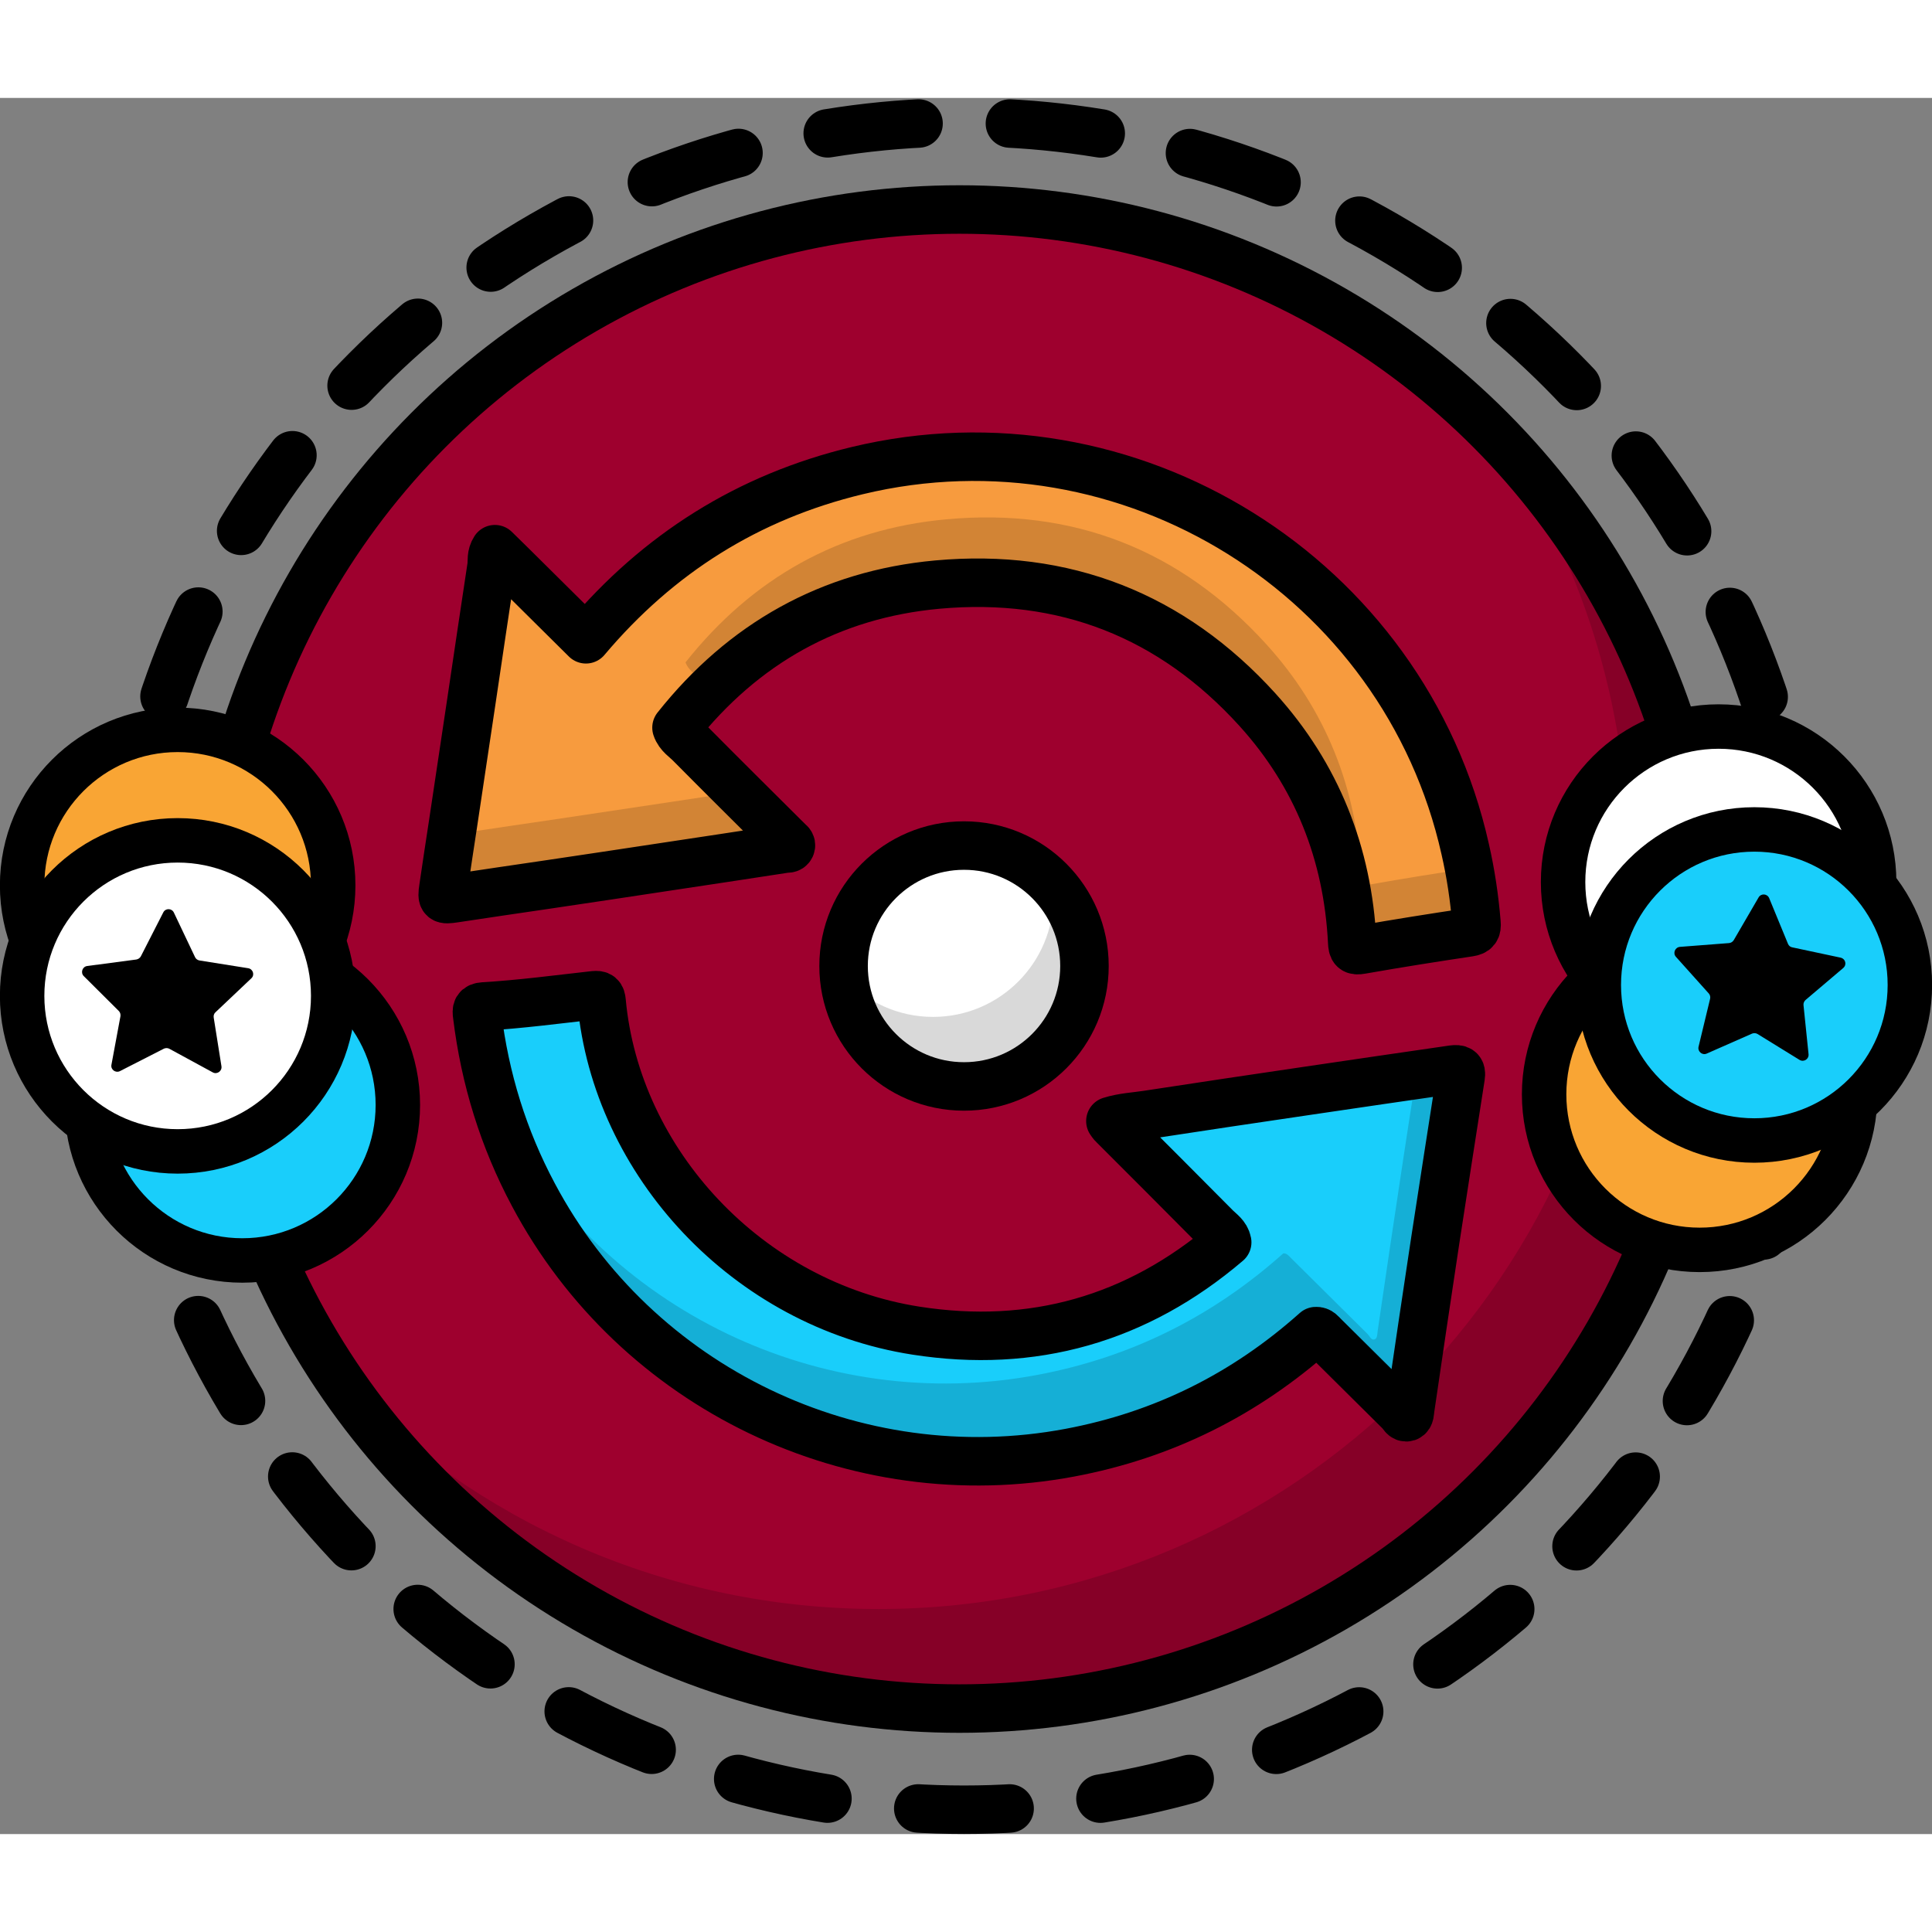
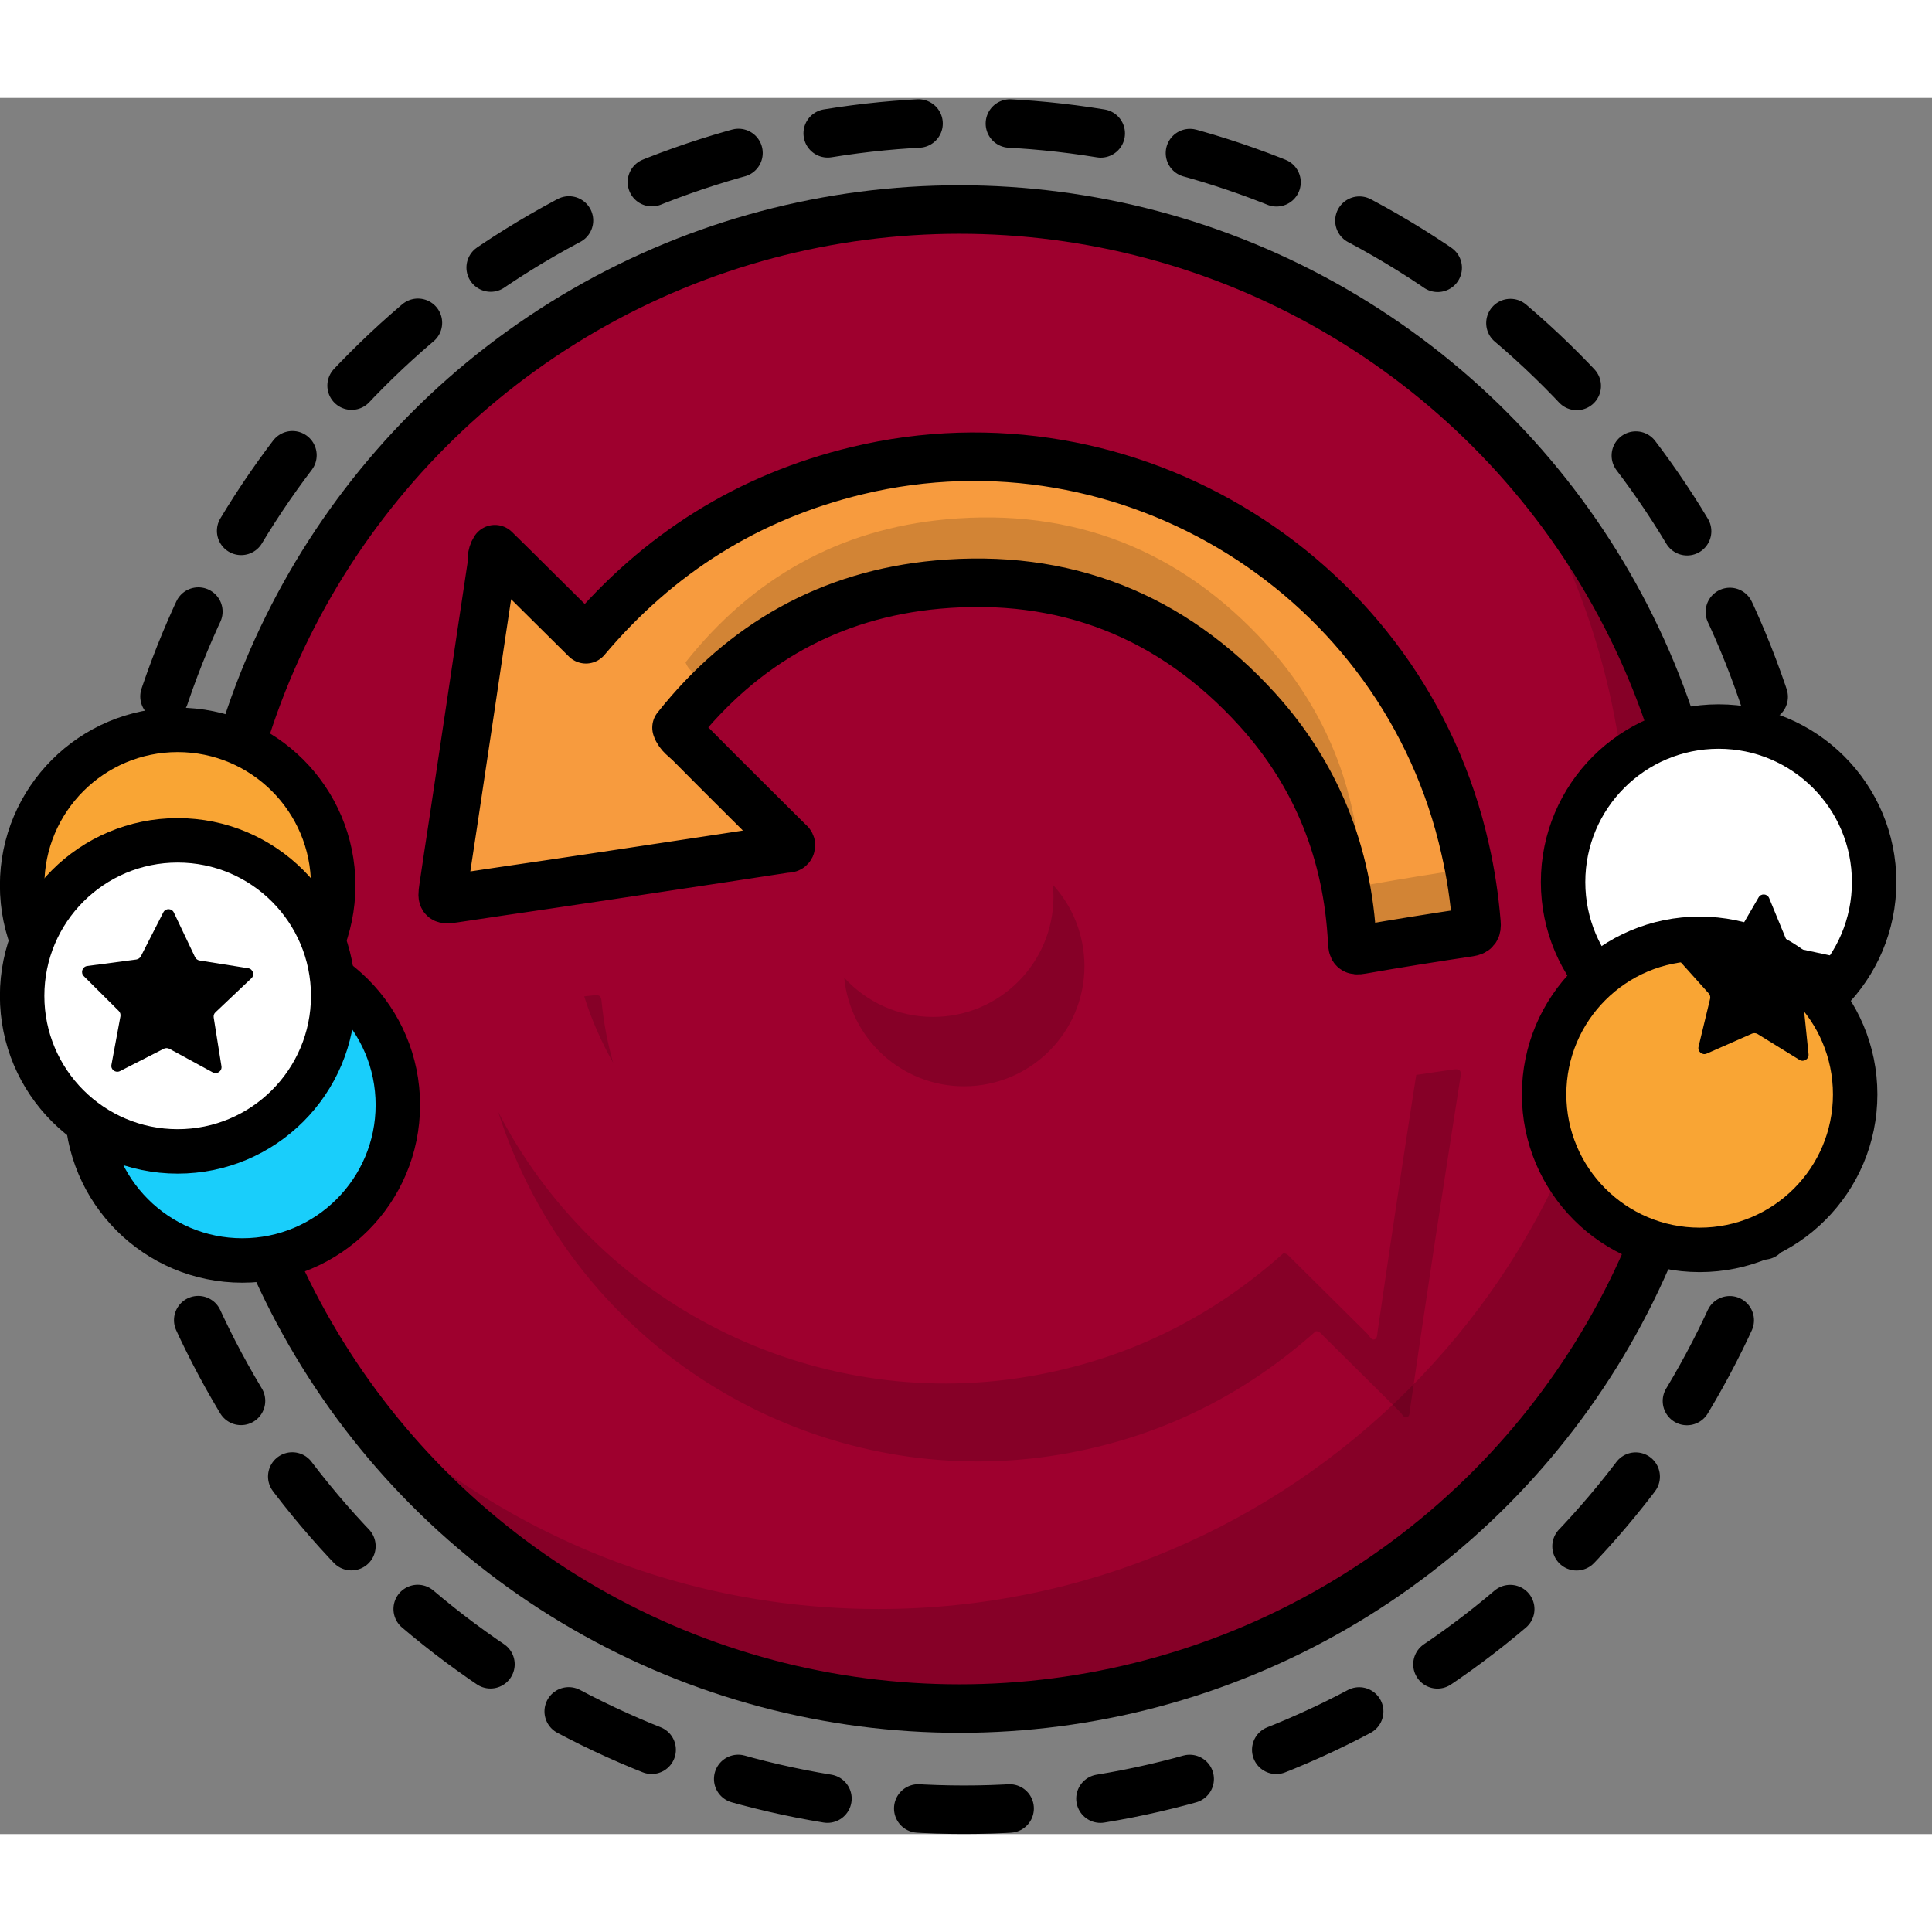
<svg xmlns="http://www.w3.org/2000/svg" id="Layer_1" x="0px" y="0px" viewBox="0 0 122.23 109.84" style="enable-background:new 0 0 122.23 109.84;" xml:space="preserve" width="134" height="134">
  <rect x="0" y="0" width="122.23" height="109.84" fill="#808080" stroke="none" />
  <style type="text/css">	.st0{fill:none;}	.st1{fill:#19CEFB;stroke:#000000;stroke-width:3.505;stroke-linecap:round;stroke-linejoin:round;}	.st2{fill:#9E002E;stroke:#000000;stroke-width:3.505;stroke-linecap:round;stroke-linejoin:round;}	.st3{opacity:0.15;enable-background:new    ;}	.st4{fill:#FFFFFF;stroke:#000000;stroke-width:3.505;stroke-linecap:round;stroke-linejoin:round;}	.st5{fill:none;stroke:#000000;stroke-width:2.337;stroke-linecap:round;stroke-linejoin:round;}	.st6{fill-rule:evenodd;clip-rule:evenodd;fill:#9E002E;}	.st7{fill-rule:evenodd;clip-rule:evenodd;fill:#19CEFB;}	.st8{fill:#19CEFB;}	.st9{fill-rule:evenodd;clip-rule:evenodd;}	.st10{fill-rule:evenodd;clip-rule:evenodd;fill:#CBCBCB;}	.st11{fill-rule:evenodd;clip-rule:evenodd;fill:#FFFFFF;}	.st12{fill-rule:evenodd;clip-rule:evenodd;fill:#D58930;}	.st13{fill-rule:evenodd;clip-rule:evenodd;fill:#F79B3E;}	.st14{fill-rule:evenodd;clip-rule:evenodd;fill:#9DA83B;}	.st15{fill-rule:evenodd;clip-rule:evenodd;fill:#BACB35;}	.st16{fill:none;stroke:#000000;stroke-width:3.505;stroke-linecap:round;stroke-linejoin:round;}	.st17{fill-rule:evenodd;clip-rule:evenodd;fill:#E5E5E5;}	.st18{opacity:0.15;fill-rule:evenodd;clip-rule:evenodd;enable-background:new    ;}	.st19{fill:#F9A534;stroke:#000000;stroke-width:3.505;stroke-linecap:round;stroke-linejoin:round;}	.st20{fill:#FFFFFF;}			.st21{fill-rule:evenodd;clip-rule:evenodd;fill:#19CEFB;stroke:#000000;stroke-width:3.127;stroke-linecap:round;stroke-linejoin:round;}	.st22{fill:#CBCBCB;}	.st23{fill:#D58930;}	.st24{fill:none;stroke:#000000;stroke-width:3.127;stroke-linecap:round;stroke-linejoin:round;}	.st25{fill:#19CEFB;stroke:#000000;stroke-width:3.114;stroke-linecap:round;stroke-linejoin:round;}	.st26{fill:#9E002E;stroke:#000000;stroke-width:3.114;stroke-linecap:round;stroke-linejoin:round;}	.st27{opacity:0.15;}	.st28{fill:#FFFFFF;stroke:#000000;stroke-width:3.114;stroke-linecap:round;stroke-linejoin:round;}	.st29{fill:none;stroke:#000000;stroke-width:3.114;stroke-linecap:round;stroke-linejoin:round;}	.st30{fill:#F9A534;stroke:#000000;stroke-width:3.114;stroke-linecap:round;stroke-linejoin:round;}			.st31{fill-rule:evenodd;clip-rule:evenodd;fill:#19CEFB;stroke:#000000;stroke-width:3.346;stroke-linecap:round;stroke-linejoin:round;}	.st32{fill:none;stroke:#000000;stroke-width:3.21;stroke-linecap:round;stroke-linejoin:round;}	.st33{fill:#F9A534;stroke:#000000;stroke-width:3.404;stroke-linecap:round;stroke-linejoin:round;}	.st34{fill:#FFFFFF;stroke:#000000;stroke-width:3.404;stroke-linecap:round;stroke-linejoin:round;}	.st35{fill:#19CEFB;stroke:#000000;stroke-width:3.404;stroke-linecap:round;stroke-linejoin:round;}	.st36{fill:#9E002E;stroke:#000000;stroke-width:3.404;stroke-linecap:round;stroke-linejoin:round;}	.st37{fill:#9E002E;stroke:#000000;stroke-width:3.182;stroke-linecap:round;stroke-linejoin:round;}	.st38{fill:#FFFFFF;stroke:#000000;stroke-width:3.182;stroke-linecap:round;stroke-linejoin:round;}	.st39{fill:none;stroke:#000000;stroke-width:3.182;stroke-linecap:round;stroke-linejoin:round;}	.st40{fill:#19CEFB;stroke:#000000;stroke-width:3.182;stroke-linecap:round;stroke-linejoin:round;}	.st41{fill:#F79B3E;stroke:#000000;stroke-width:3.182;stroke-linecap:round;stroke-linejoin:round;}	.st42{fill:#9E002E;stroke:#000000;stroke-width:3.068;stroke-linecap:round;stroke-linejoin:round;}	.st43{fill:#19CEFB;stroke:#000000;stroke-width:3.068;stroke-linecap:round;stroke-linejoin:round;}	.st44{fill:#F79B3E;stroke:#000000;stroke-width:3.068;stroke-linecap:round;stroke-linejoin:round;}	.st45{fill:#FFFFFF;stroke:#000000;stroke-width:3.068;stroke-linecap:round;stroke-linejoin:round;}			.st46{fill:none;stroke:#000000;stroke-width:3.068;stroke-linecap:round;stroke-linejoin:round;stroke-dasharray:0,0,5.783,5.783;}	.st47{fill:#FFFFFF;stroke:#000000;stroke-width:2.812;stroke-linecap:round;stroke-linejoin:round;}	.st48{fill:#F9A534;stroke:#000000;stroke-width:2.812;stroke-linecap:round;stroke-linejoin:round;}	.st49{fill:#19CEFB;stroke:#000000;stroke-width:2.812;stroke-linecap:round;stroke-linejoin:round;}	.st50{fill:#9E002E;}			.st51{fill-rule:evenodd;clip-rule:evenodd;fill:#9E002E;stroke:#000000;stroke-width:3.25;stroke-linecap:round;stroke-linejoin:round;}	.st52{fill:#19CEFB;stroke:#000000;stroke-width:3.25;stroke-linecap:round;stroke-linejoin:round;}			.st53{fill-rule:evenodd;clip-rule:evenodd;fill:#19CEFB;stroke:#000000;stroke-width:3.25;stroke-linecap:round;stroke-linejoin:round;}	.st54{fill:#F79B3E;stroke:#000000;stroke-width:3.25;stroke-linecap:round;stroke-linejoin:round;}			.st55{fill-rule:evenodd;clip-rule:evenodd;fill:#F79B3E;stroke:#000000;stroke-width:3.25;stroke-linecap:round;stroke-linejoin:round;}	.st56{fill:#9E002E;stroke:#000000;stroke-width:3.25;stroke-linecap:round;stroke-linejoin:round;}	.st57{fill:#FFFFFF;stroke:#000000;stroke-width:3.25;stroke-linecap:round;stroke-linejoin:round;}	.st58{fill:none;stroke:#000000;stroke-width:3.25;stroke-linecap:round;stroke-linejoin:round;}			.st59{fill-rule:evenodd;clip-rule:evenodd;fill:#F79B3E;stroke:#000000;stroke-width:3.128;stroke-linecap:round;stroke-linejoin:round;}	.st60{fill:#FFFFFF;stroke:#000000;stroke-width:3.204;stroke-linecap:round;stroke-linejoin:round;}	.st61{fill:#9E002E;stroke:#000000;stroke-width:3.204;stroke-linecap:round;stroke-linejoin:round;}	.st62{fill:#F9A534;stroke:#000000;stroke-width:3.204;stroke-linecap:round;stroke-linejoin:round;}</style>
  <g>
    <g>
      <g>
        <circle class="st42" cx="60.7" cy="54.48" r="47.42" />
        <path class="st3" d="M94.83,21.56c5.16,7.59,8.17,16.75,8.17,26.62c0,26.19-21.23,47.42-47.42,47.42    c-13.4,0-25.51-5.56-34.13-14.5c8.53,12.56,22.93,20.8,39.25,20.8c26.19,0,47.42-21.23,47.42-47.42    C108.12,41.69,103.06,30.09,94.83,21.56z" />
        <g>
-           <path class="st43" d="M91.92,61.47c-3.03,0.44-6.07,0.88-9.1,1.33c-3.41,0.5-6.81,1.01-10.21,1.53     c-0.77,0.12-1.56,0.15-2.36,0.4c0.08,0.11,0.12,0.18,0.18,0.23c2.17,2.17,4.34,4.34,6.5,6.52c0.27,0.27,0.63,0.49,0.71,0.92     c-5.71,4.87-12.31,6.74-19.69,5.59C47.3,76.33,38.99,67.35,38.06,57.16c-0.03-0.34-0.13-0.42-0.46-0.39     c-2.33,0.26-4.65,0.57-7,0.71c-0.44,0.03-0.46,0.21-0.41,0.56c0.49,4.01,1.66,7.8,3.56,11.36c6.5,12.23,20.33,18.87,33.94,16.31     c5.91-1.11,11.08-3.69,15.56-7.69c0.23-0.02,0.35,0.16,0.49,0.3c1.62,1.6,3.23,3.21,4.85,4.81c0.14,0.14,0.23,0.4,0.44,0.33     c0.18-0.07,0.16-0.33,0.19-0.53c0.52-3.54,1.04-7.08,1.58-10.63c0.53-3.46,1.07-6.92,1.61-10.38     C92.48,61.49,92.3,61.42,91.92,61.47L91.92,61.47z" />
          <g class="st27">
            <path d="M38.79,61.04c-0.36-1.27-0.6-2.56-0.73-3.88c-0.03-0.34-0.13-0.42-0.46-0.39c-0.21,0.02-0.43,0.05-0.64,0.07      C37.42,58.31,38.04,59.71,38.79,61.04L38.79,61.04z" />
            <path d="M91.92,61.47c-0.77,0.11-1.54,0.22-2.32,0.34c-0.29,1.86-0.58,3.71-0.86,5.57c-0.54,3.54-1.06,7.08-1.58,10.63      c-0.03,0.2-0.01,0.46-0.19,0.53c-0.21,0.08-0.31-0.19-0.44-0.33c-1.62-1.61-3.23-3.21-4.85-4.81c-0.14-0.14-0.26-0.31-0.49-0.3      c-4.48,4-9.65,6.58-15.56,7.69c-13.61,2.56-27.44-4.08-33.94-16.31c-0.06-0.12-0.12-0.23-0.18-0.35      c0.58,1.81,1.32,3.57,2.23,5.28c6.5,12.23,20.33,18.87,33.94,16.31c5.91-1.11,11.08-3.69,15.56-7.69      c0.23-0.02,0.35,0.16,0.49,0.3c1.62,1.6,3.23,3.21,4.85,4.81c0.14,0.14,0.23,0.4,0.44,0.33c0.18-0.07,0.16-0.33,0.19-0.53      c0.52-3.54,1.04-7.08,1.58-10.63c0.53-3.46,1.07-6.92,1.61-10.38C92.48,61.49,92.3,61.41,91.92,61.47L91.92,61.47z" />
          </g>
          <path class="st44" d="M93.41,52.19c-0.13-1.57-0.36-3.12-0.71-4.65c-3.85-17.24-21.28-28.1-38.47-23.96     c-6.9,1.66-12.59,5.25-17.16,10.67c-1.56-1.55-3.12-3.09-4.68-4.64c-0.36-0.35-0.72-0.7-1.08-1.06     c-0.25,0.38-0.17,0.74-0.21,1.07c-0.43,2.86-0.86,5.71-1.28,8.57c-0.39,2.6-0.78,5.21-1.17,7.81c-0.2,1.33-0.41,2.66-0.6,3.99     c-0.11,0.73-0.05,0.76,0.69,0.65c1.96-0.3,3.91-0.58,5.87-0.87c2.49-0.37,4.97-0.74,7.46-1.12c2.52-0.38,5.05-0.76,7.57-1.15     c0.14-0.02,0.31,0.02,0.38-0.13c0.08-0.18-0.09-0.27-0.2-0.38c-2.05-2.04-4.11-4.08-6.14-6.13c-0.31-0.32-0.73-0.56-0.88-1.02     c4.23-5.33,9.73-8.43,16.5-9.05c8.03-0.73,14.83,1.94,20.25,7.91c3.76,4.15,5.72,9.11,6,14.71c0.02,0.44,0.09,0.57,0.58,0.48     c2.27-0.4,4.55-0.76,6.82-1.1C93.34,52.73,93.45,52.59,93.41,52.19L93.41,52.19z" />
          <g class="st27">
            <path d="M92.95,48.74c-2.09,0.32-4.17,0.65-6.25,1.02c-0.49,0.09-0.56-0.04-0.58-0.48c-0.28-5.6-2.23-10.56-6-14.71      c-5.42-5.97-12.22-8.65-20.25-7.91c-6.78,0.62-12.27,3.72-16.5,9.05c0.16,0.46,0.57,0.7,0.88,1.02      c0.23,0.23,0.46,0.46,0.69,0.69c3.89-3.85,8.66-6.11,14.33-6.63c8.03-0.73,14.83,1.94,20.25,7.91c3.76,4.15,5.72,9.11,6,14.71      c0.02,0.44,0.09,0.57,0.58,0.48c2.27-0.4,4.55-0.76,6.82-1.1c0.41-0.06,0.52-0.2,0.48-0.6C93.31,51.03,93.16,49.88,92.95,48.74      L92.95,48.74z" />
-             <path d="M31.11,29.31c0.03-0.17,0.05-0.35,0.08-0.52C31.13,28.97,31.12,29.14,31.11,29.31z" />
-             <path d="M49.8,47c-1.04-1.03-2.07-2.06-3.11-3.1c-1.34,0.2-2.69,0.41-4.04,0.61c-2.49,0.37-4.97,0.75-7.46,1.12      c-1.96,0.29-3.91,0.57-5.87,0.87c-0.54,0.08-0.72,0.09-0.73-0.2c-0.19,1.23-0.38,2.46-0.55,3.69      c-0.11,0.73-0.05,0.76,0.69,0.65c1.96-0.3,3.91-0.58,5.87-0.87c2.49-0.37,4.97-0.74,7.46-1.12c2.52-0.38,5.05-0.76,7.57-1.15      c0.14-0.02,0.31,0.02,0.38-0.13C50.08,47.19,49.91,47.1,49.8,47L49.8,47z" />
          </g>
        </g>
-         <circle class="st45" cx="60.99" cy="54.92" r="7.62" />
        <path class="st3" d="M66.61,49.78c0.02,0.25,0.04,0.49,0.04,0.74c0,4.21-3.41,7.62-7.62,7.62c-2.23,0-4.23-0.96-5.62-2.48    c0.38,3.86,3.63,6.87,7.58,6.87c4.21,0,7.62-3.41,7.62-7.62C68.6,52.94,67.85,51.13,66.61,49.78z" />
      </g>
      <circle class="st46" cx="60.99" cy="54.92" r="53.38" />
    </g>
    <g>
      <g>
        <circle class="st47" cx="108.73" cy="49.61" r="9.84" />
        <circle class="st48" cx="107.53" cy="63.04" r="9.84" />
-         <circle class="st49" cx="110.99" cy="56.12" r="9.84" />
      </g>
      <path d="M116.61,55.05l-2.38,2.02c-0.09,0.08-0.14,0.2-0.13,0.32l0.32,3.11c0.03,0.31-0.3,0.52-0.57,0.36l-2.66-1.64   c-0.1-0.06-0.24-0.07-0.35-0.02l-2.86,1.26c-0.28,0.13-0.59-0.13-0.52-0.43l0.73-3.03c0.03-0.12,0-0.25-0.08-0.34l-2.08-2.32   c-0.21-0.23-0.06-0.6,0.25-0.63l3.11-0.24c0.12-0.01,0.23-0.08,0.3-0.19l1.57-2.7c0.16-0.27,0.55-0.24,0.67,0.05l1.19,2.89   c0.05,0.12,0.15,0.2,0.27,0.22l3.05,0.65C116.76,54.46,116.86,54.84,116.61,55.05L116.61,55.05z" />
    </g>
    <g>
      <circle class="st49" cx="15.33" cy="63.71" r="9.84" />
      <circle class="st48" cx="11.24" cy="49.82" r="9.84" />
      <circle class="st47" cx="11.24" cy="56.81" r="9.84" />
      <path d="M15.9,55.7l-2.27,2.15c-0.09,0.08-0.13,0.21-0.11,0.33l0.49,3.08c0.05,0.31-0.28,0.54-0.55,0.39l-2.74-1.49   c-0.11-0.06-0.24-0.06-0.35-0.01l-2.78,1.42c-0.28,0.14-0.6-0.1-0.54-0.4l0.57-3.07c0.02-0.12-0.02-0.25-0.1-0.33L5.3,55.56   c-0.22-0.22-0.09-0.6,0.22-0.64l3.1-0.41c0.12-0.02,0.23-0.09,0.29-0.2l1.42-2.78c0.14-0.28,0.54-0.27,0.67,0.01l1.34,2.82   c0.05,0.11,0.16,0.19,0.28,0.21l3.08,0.49C16.01,55.11,16.13,55.49,15.9,55.7L15.9,55.7z" />
    </g>
  </g>
</svg>